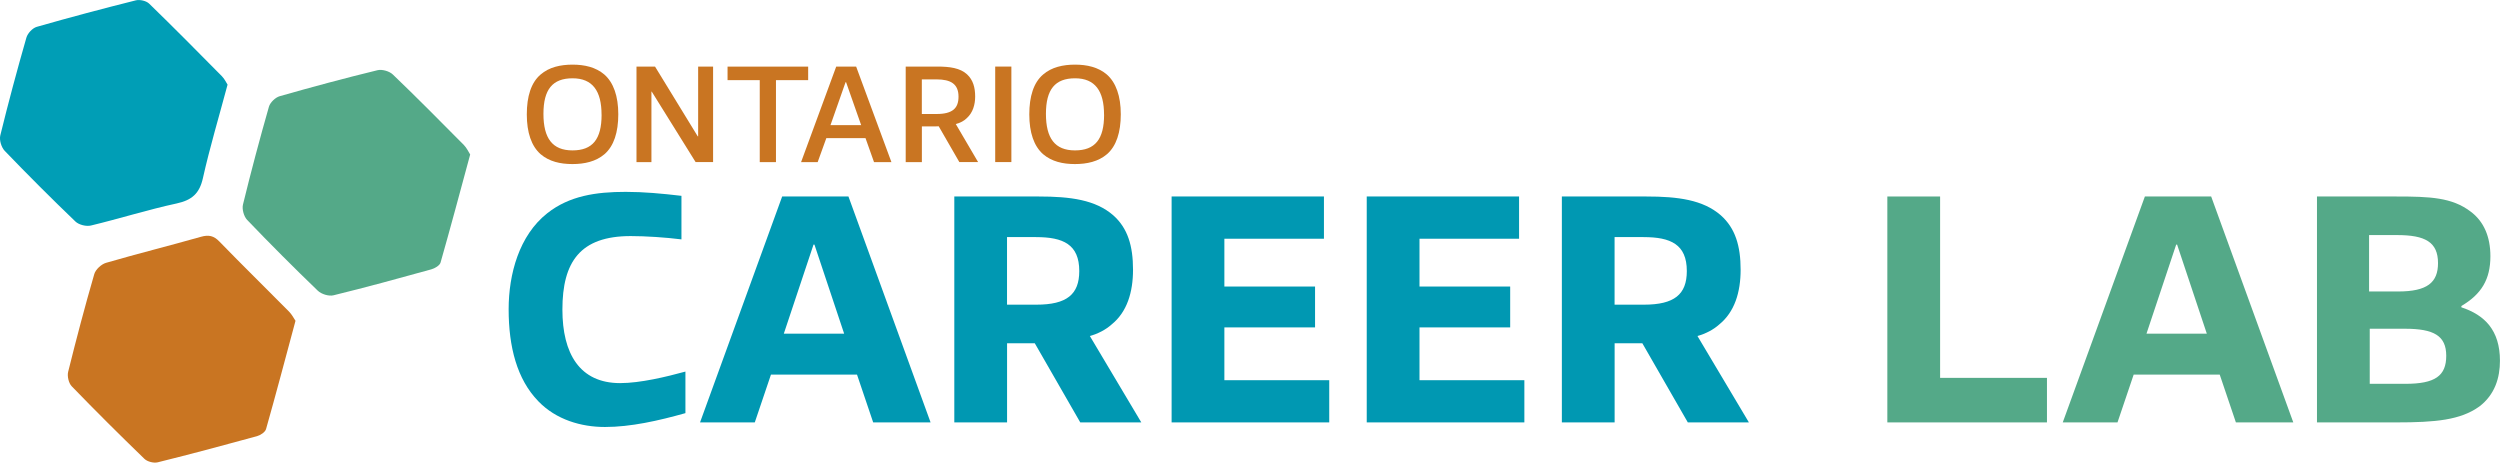
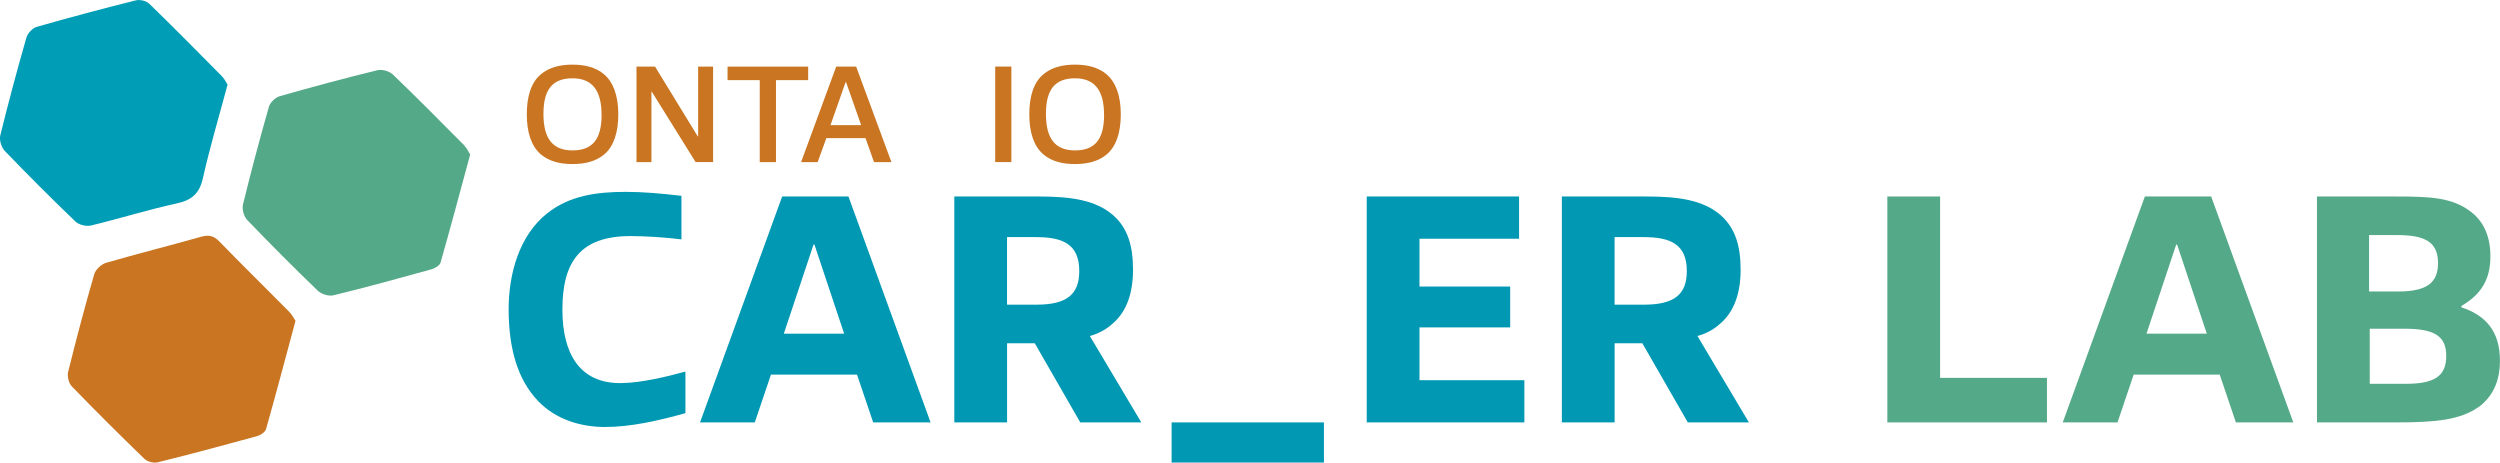
<svg xmlns="http://www.w3.org/2000/svg" id="Layer_2" viewBox="0 0 528.76 97.83">
  <defs>
    <style>.cls-1{fill:#0098b2;}.cls-1,.cls-2,.cls-3,.cls-4{stroke-width:0px;}.cls-2{fill:#009eb6;}.cls-3{fill:#54a988;}.cls-4{fill:#c97522;}</style>
  </defs>
  <g id="Layer_1-2">
    <path class="cls-1" d="M127.95,90.31c-5.02,0-10.32-1.53-14.09-5.44-4.53-4.67-6.28-11.51-6.28-19.46,0-7.46,2.23-15.62,8.16-20.3,4.67-3.7,10.32-4.53,16.6-4.53,3.84,0,7.6.35,11.79.84v9.21c-3.35-.42-7.53-.7-10.74-.7-10.67,0-14.44,5.44-14.44,15.55,0,9.28,3.63,15.55,12.21,15.55,4.25,0,9.76-1.33,13.81-2.44v8.79c-5.72,1.61-11.58,2.93-17.02,2.93Z" />
    <path class="cls-1" d="M184.68,89.34l-3.42-10.11h-18.2l-3.42,10.11h-11.58l17.37-47.78h14.02l17.37,47.78h-12.14ZM172.27,51.74h-.21l-6.28,18.83h12.76l-6.28-18.83Z" />
    <path class="cls-1" d="M228.48,89.34l-9.62-16.74h-5.86v16.74h-11.16v-47.78h17.86c6.7,0,12,.7,15.76,3.98,3.07,2.72,4.18,6.49,4.18,11.51,0,4.74-1.25,8.93-4.53,11.58-1.26,1.12-2.86,1.95-4.6,2.44l10.88,18.27h-12.9ZM219.13,50.14h-6.14v14.3h6.21c6.42,0,9.07-2.16,9.07-7.11,0-5.65-3.42-7.18-9.14-7.18Z" />
-     <path class="cls-1" d="M247.8,89.34v-47.78h32.22v8.93h-21.06v10.11h19.18v8.65h-19.18v11.16h22.18v8.93h-33.34Z" />
+     <path class="cls-1" d="M247.8,89.34h32.22v8.93h-21.06v10.11h19.18v8.65h-19.18v11.16h22.18v8.93h-33.34Z" />
    <path class="cls-1" d="M289.07,89.34v-47.78h32.22v8.93h-21.06v10.11h19.18v8.65h-19.18v11.16h22.18v8.93h-33.34Z" />
    <path class="cls-1" d="M356.98,89.34l-9.62-16.74h-5.86v16.74h-11.16v-47.78h17.86c6.7,0,12,.7,15.76,3.98,3.07,2.72,4.19,6.49,4.19,11.51,0,4.74-1.26,8.93-4.53,11.58-1.25,1.12-2.86,1.95-4.6,2.44l10.88,18.27h-12.9ZM347.63,50.14h-6.14v14.3h6.21c6.42,0,9.07-2.16,9.07-7.11,0-5.65-3.42-7.18-9.14-7.18Z" />
    <path class="cls-3" d="M399.18,89.34v-47.78h11.16v38.36h22.6v9.42h-33.76Z" />
    <path class="cls-3" d="M472.9,89.34l-3.42-10.11h-18.2l-3.42,10.11h-11.58l17.37-47.78h14.02l17.37,47.78h-12.14ZM460.48,51.74h-.21l-6.28,18.83h12.76l-6.28-18.83Z" />
    <path class="cls-3" d="M524.37,85.99c-3.98,2.86-9.28,3.35-17.51,3.35h-16.81v-47.78h16.67c7.32,0,11.86.21,15.76,3.14,2.86,2.09,4.25,5.37,4.25,9.49,0,4.88-1.88,8.02-6.14,10.53v.28c4.88,1.6,8.16,4.81,8.16,11.3,0,3.56-1.05,7.18-4.39,9.7ZM507,49.72h-5.93v11.93h6.14c6.14,0,8.44-1.88,8.44-6,0-4.46-2.72-5.93-8.65-5.93ZM508.67,69.53h-7.46v11.65h7.53c6.28,0,8.65-1.67,8.65-5.93s-2.65-5.72-8.72-5.72Z" />
    <path class="cls-4" d="M127.82,15.76c1.95,1.71,2.95,4.6,2.95,8.41s-.94,6.73-2.92,8.44c-1.83,1.56-4.22,2.09-6.78,2.09s-4.9-.53-6.73-2.09c-1.95-1.71-2.92-4.6-2.92-8.41s.91-6.73,2.92-8.44c1.8-1.56,4.22-2.09,6.75-2.09s4.9.53,6.73,2.09ZM127.23,24.26c0-5.01-1.89-7.7-6.13-7.7s-6.16,2.36-6.16,7.52,1.89,7.73,6.14,7.73,6.16-2.36,6.16-7.55Z" />
    <path class="cls-4" d="M147.13,34.29l-9.29-14.92h-.06v14.92h-3.16V14.08h3.92l9.03,14.75h.09v-14.75h3.16v20.2h-3.69Z" />
    <path class="cls-4" d="M160.69,34.29v-17.34h-6.81v-2.86h17.05v2.86h-6.81v17.34h-3.42Z" />
    <path class="cls-4" d="M184.86,34.29l-1.8-5.07h-8.29l-1.83,5.07h-3.51l7.43-20.2h4.22l7.46,20.2h-3.69ZM178.96,17.39h-.12l-3.19,9.08h6.49l-3.19-9.08Z" />
-     <path class="cls-4" d="M202.91,34.29l-4.37-7.58c-.29.03-.59.03-.88.03h-2.68v7.55h-3.42V14.08h6.64c2.65,0,4.87.29,6.34,1.65,1.27,1.18,1.71,2.77,1.71,4.69,0,1.74-.5,3.39-1.71,4.51-.62.65-1.45,1.06-2.39,1.3l4.72,8.05h-3.95ZM198.07,16.8h-3.1v7.31h3.13c3.39,0,4.63-1.24,4.63-3.66,0-2.68-1.62-3.66-4.66-3.66Z" />
    <path class="cls-4" d="M210.49,34.29V14.08h3.42v20.2h-3.42Z" />
    <path class="cls-4" d="M234.1,15.76c1.95,1.71,2.95,4.6,2.95,8.41s-.94,6.73-2.92,8.44c-1.83,1.56-4.22,2.09-6.78,2.09s-4.9-.53-6.73-2.09c-1.95-1.71-2.92-4.6-2.92-8.41s.91-6.73,2.92-8.44c1.8-1.56,4.22-2.09,6.75-2.09s4.9.53,6.73,2.09ZM233.51,24.26c0-5.01-1.89-7.7-6.13-7.7s-6.16,2.36-6.16,7.52,1.89,7.73,6.14,7.73,6.16-2.36,6.16-7.55Z" />
    <path class="cls-2" d="M48.13,17.9c-1.85,6.92-3.76,13.29-5.21,19.76-.73,3.28-2.34,4.67-5.55,5.37-6.1,1.32-12.07,3.21-18.14,4.67-.99.24-2.55-.15-3.27-.84-5.09-4.88-10.07-9.87-14.96-14.95-.71-.74-1.18-2.28-.94-3.26,1.7-6.93,3.55-13.82,5.52-20.68.26-.92,1.29-2.03,2.19-2.29C14.72,3.69,21.72,1.83,28.74.07c.84-.21,2.2.11,2.81.7,5.2,5.05,10.3,10.2,15.39,15.36.56.57.91,1.34,1.19,1.77Z" />
    <path class="cls-4" d="M62.5,67.85c-2.15,7.98-4.12,15.46-6.23,22.9-.18.64-1.17,1.3-1.91,1.5-6.98,1.92-13.97,3.79-21,5.53-.84.21-2.18-.13-2.8-.72-5.21-5.04-10.35-10.15-15.39-15.36-.64-.66-.98-2.12-.76-3.04,1.72-6.93,3.54-13.83,5.53-20.69.28-.97,1.49-2.09,2.49-2.38,6.66-1.94,13.4-3.61,20.08-5.51,1.64-.46,2.7-.23,3.9,1.01,4.84,4.99,9.82,9.85,14.7,14.79.63.63,1.05,1.47,1.39,1.97Z" />
    <path class="cls-3" d="M99.45,32.66c-2.16,7.97-4.15,15.44-6.27,22.87-.18.63-1.21,1.23-1.96,1.44-6.88,1.91-13.76,3.79-20.7,5.49-.98.24-2.55-.25-3.3-.97-5.08-4.89-10.06-9.88-14.94-14.97-.7-.73-1.13-2.28-.89-3.26,1.69-6.93,3.53-13.83,5.49-20.69.26-.9,1.36-1.96,2.27-2.22,6.86-1.96,13.76-3.81,20.69-5.5.98-.24,2.53.21,3.26.92,5.09,4.88,10.05,9.89,15.01,14.9.62.63,1,1.5,1.33,2Z" />
  </g>
</svg>